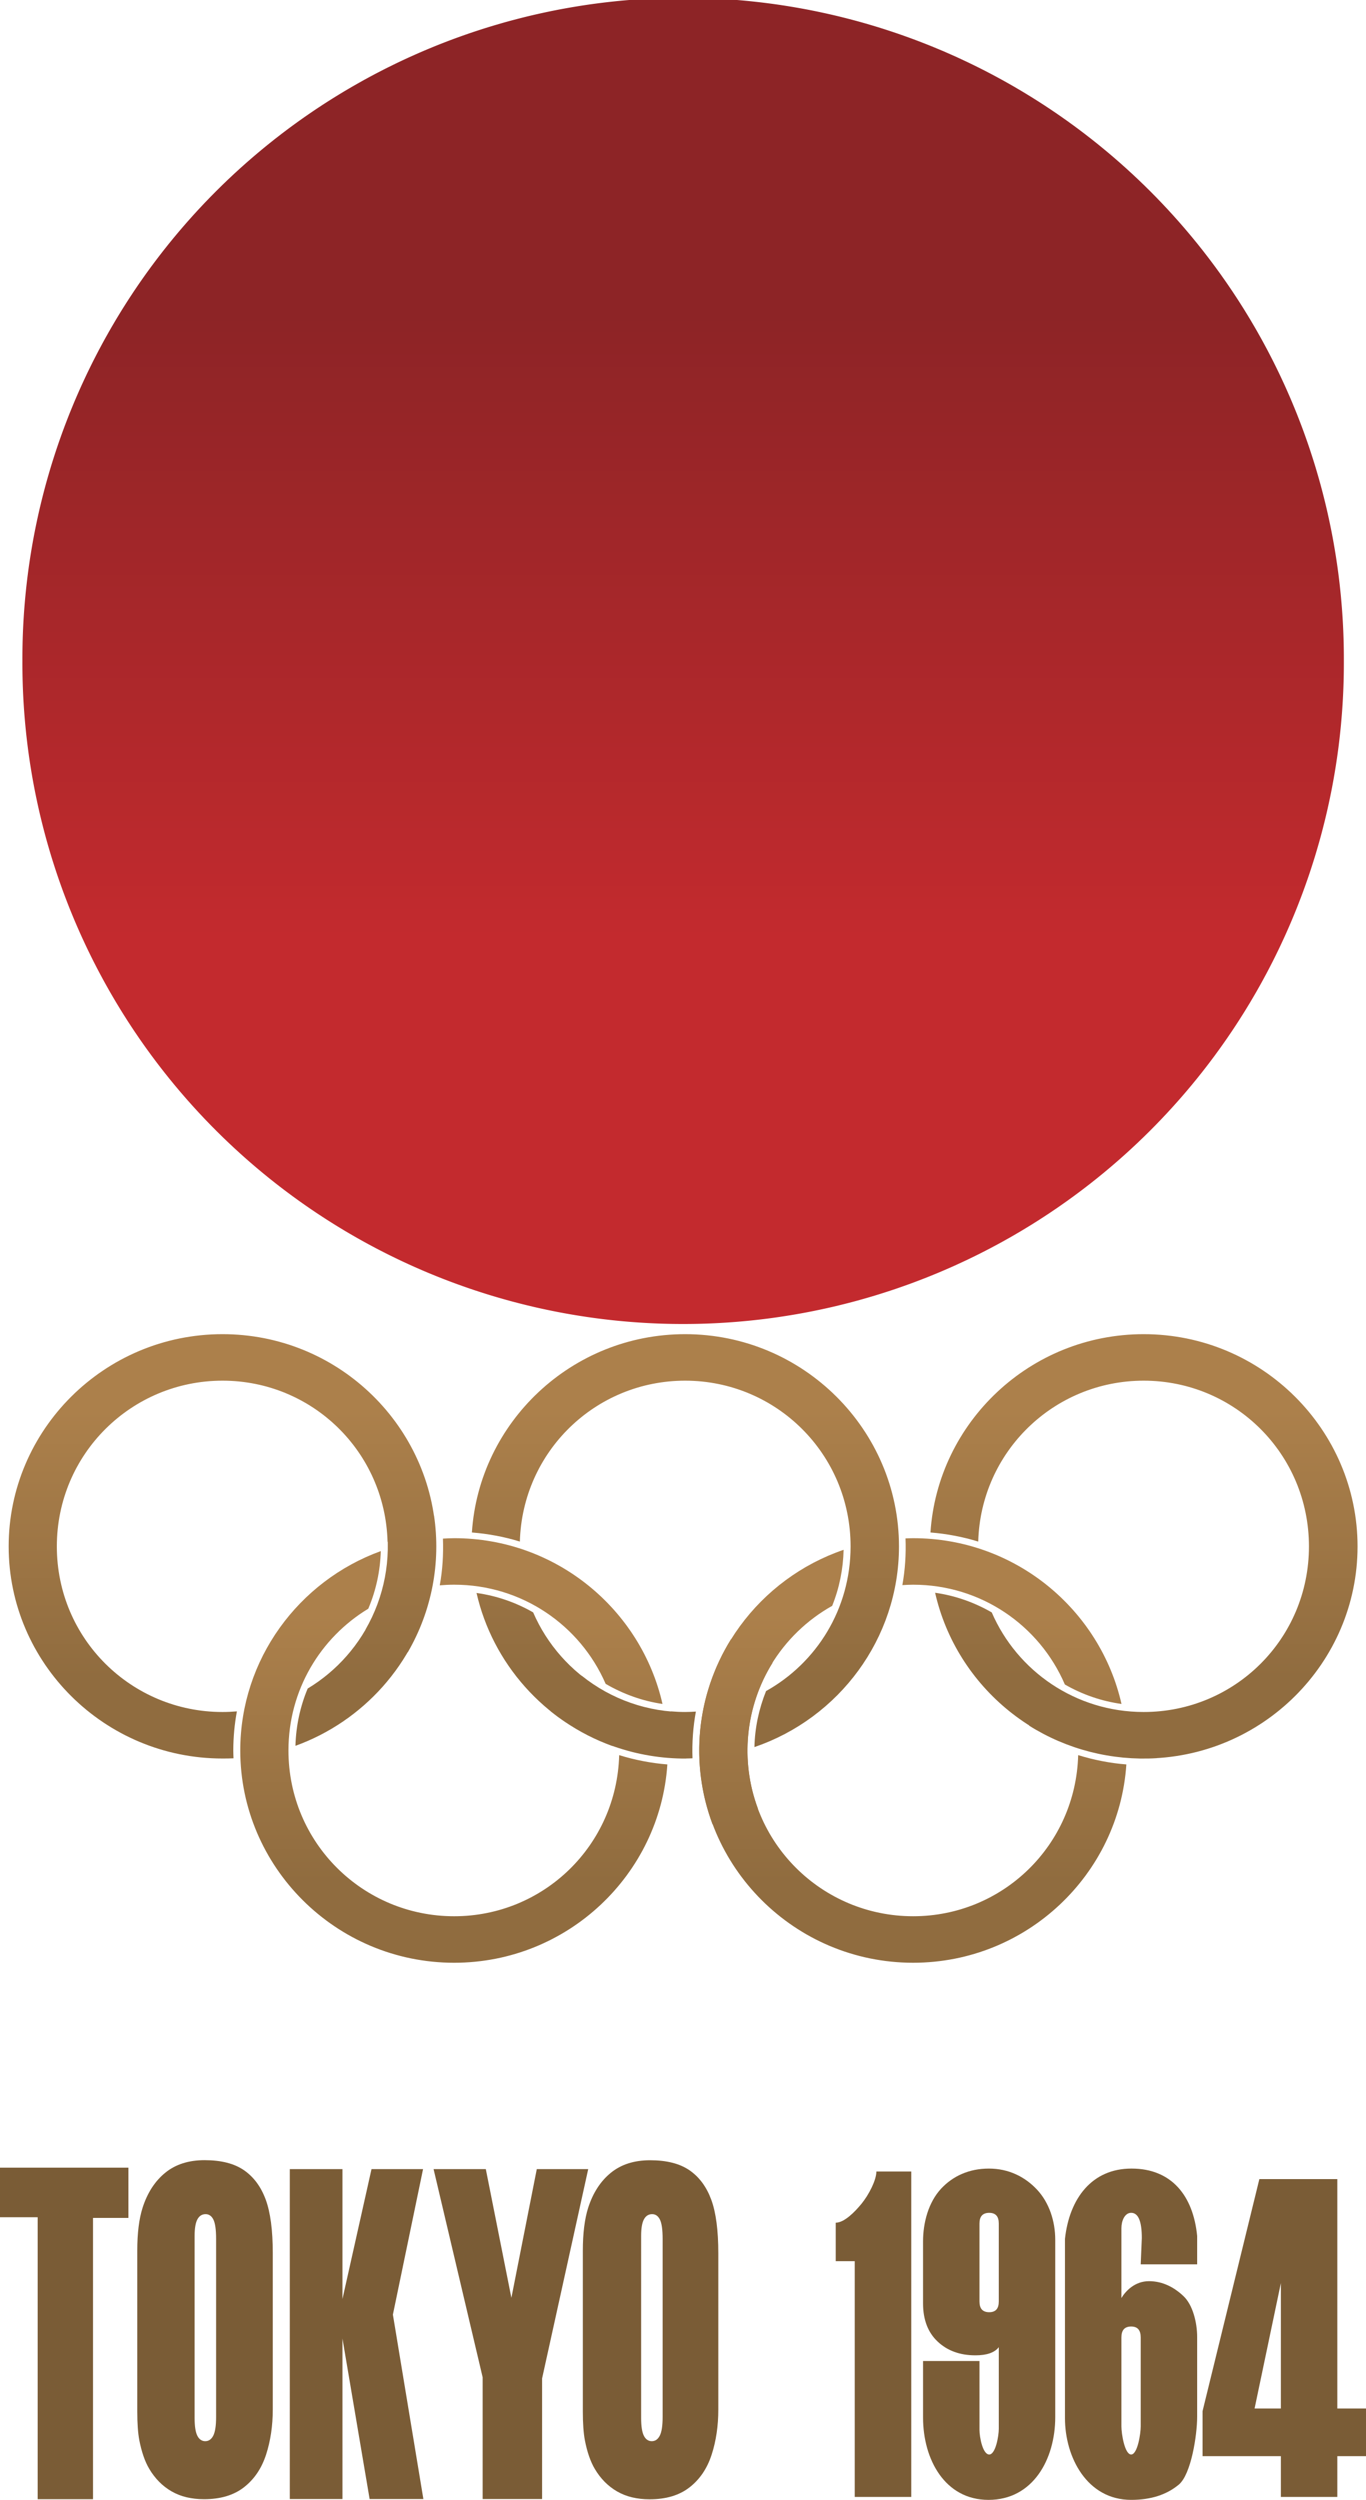
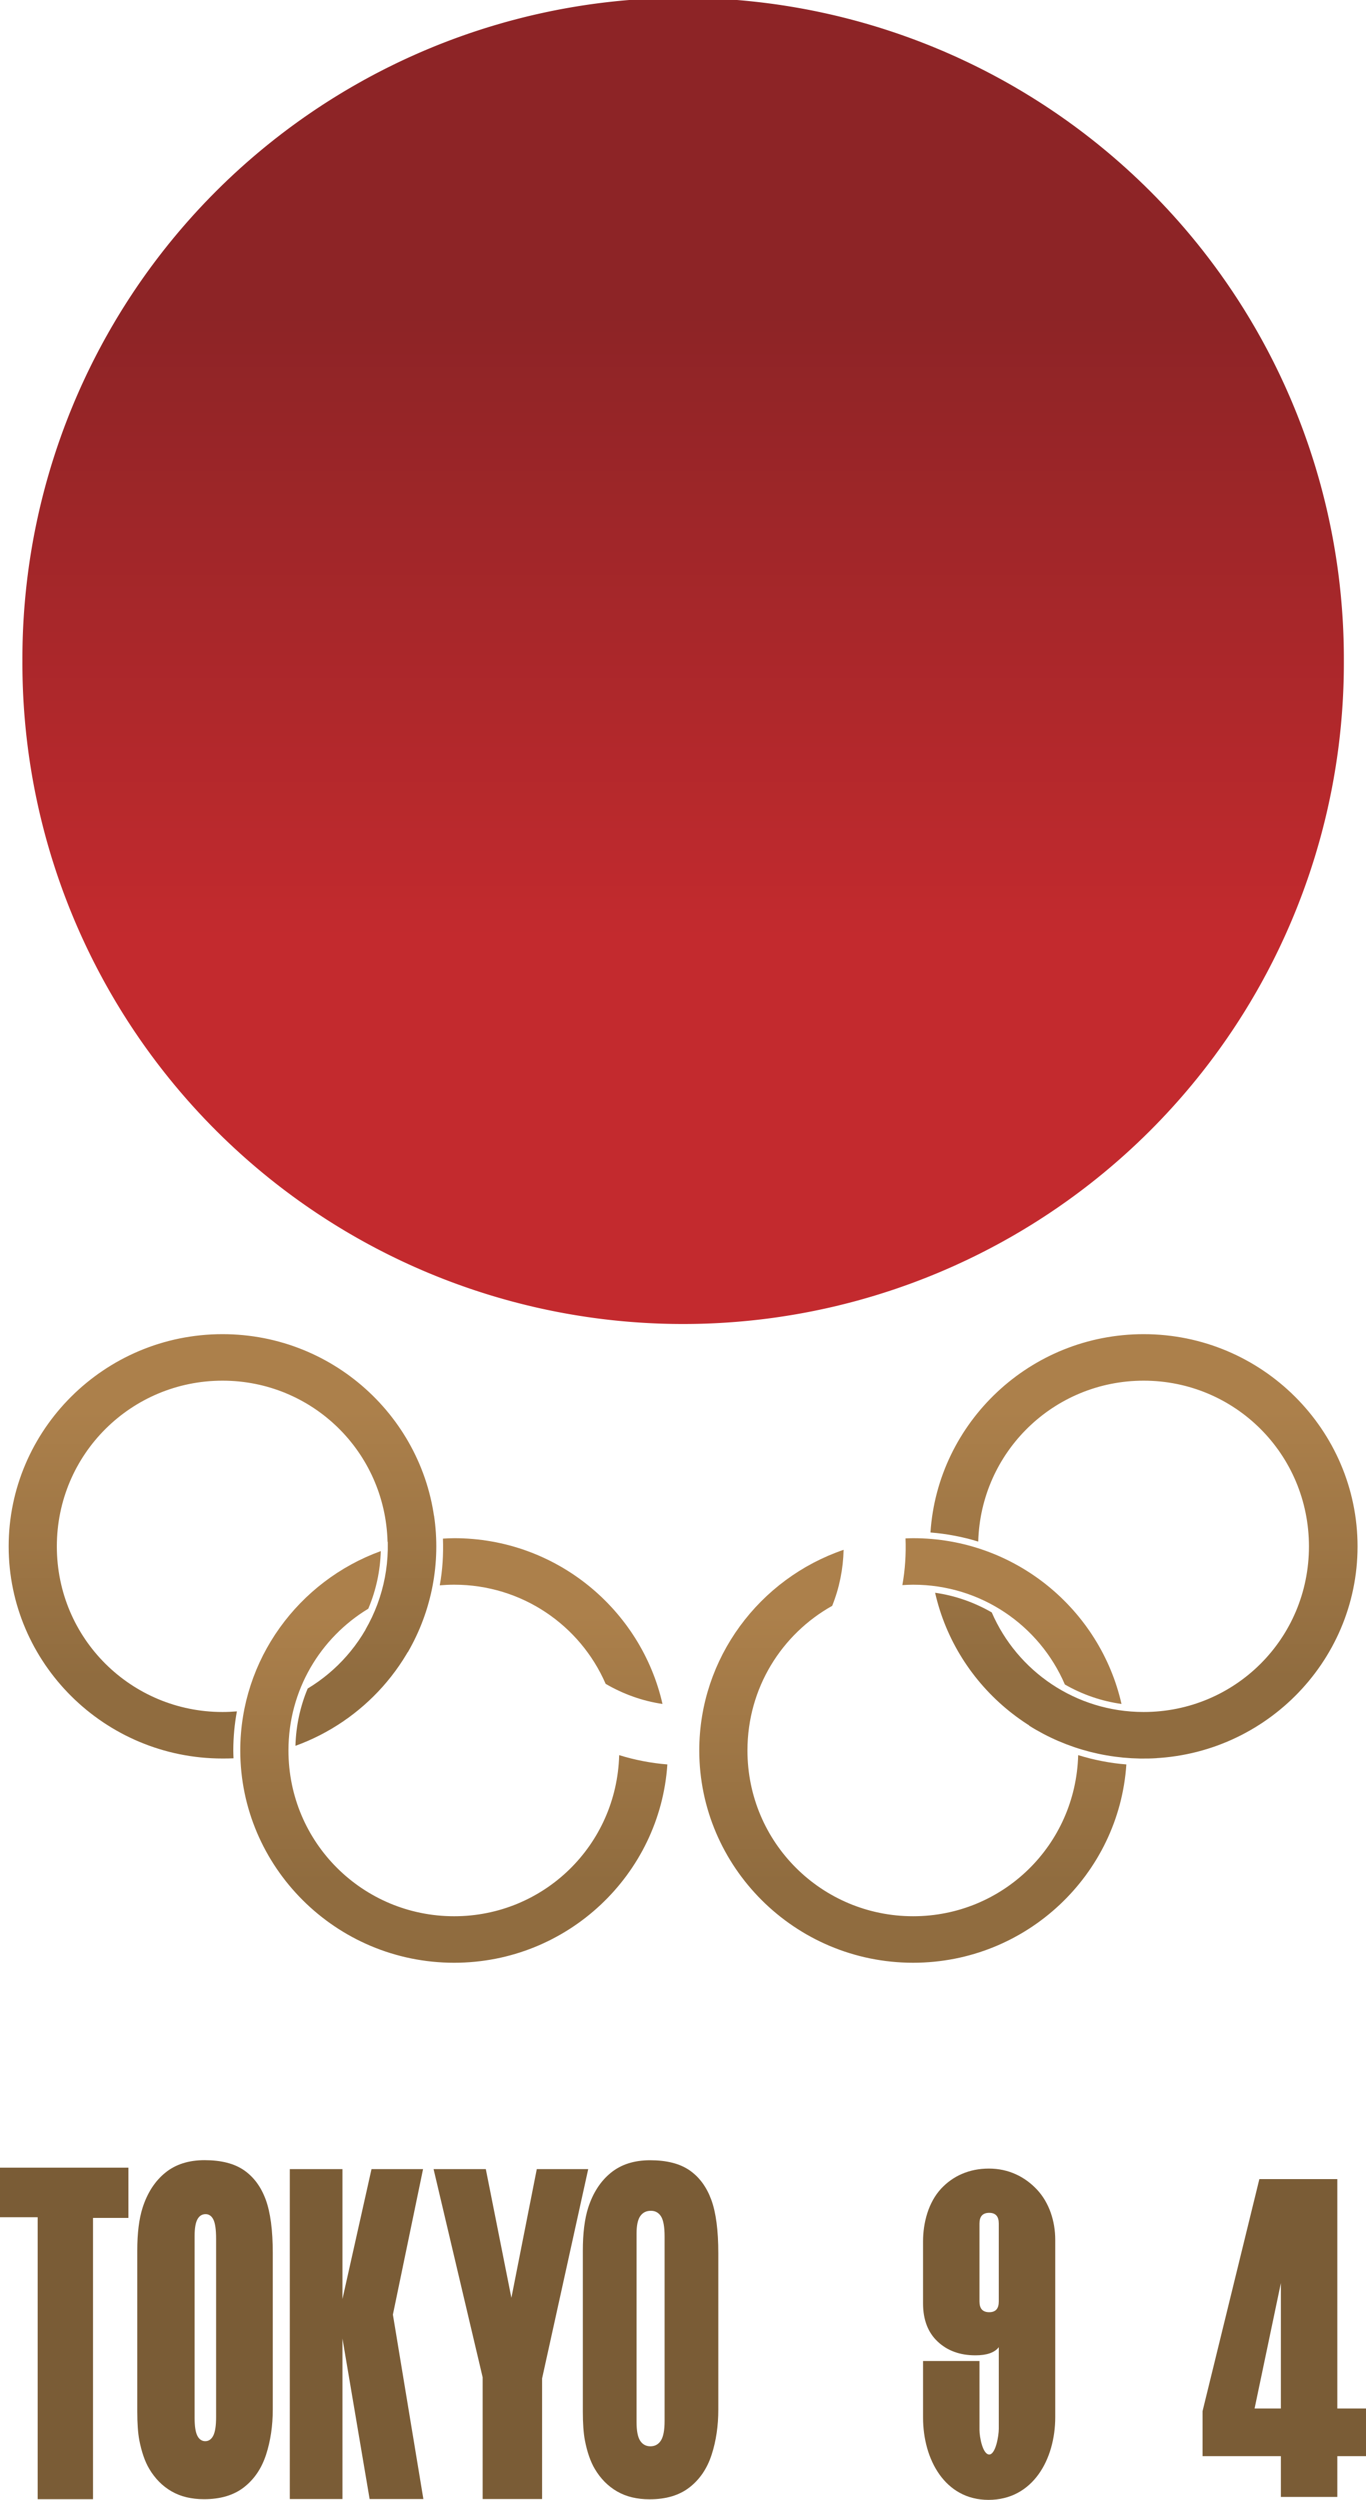
<svg xmlns="http://www.w3.org/2000/svg" xmlns:ns1="http://www.inkscape.org/namespaces/inkscape" xmlns:ns2="http://sodipodi.sourceforge.net/DTD/sodipodi-0.dtd" xmlns:xlink="http://www.w3.org/1999/xlink" id="svg2816" version="1.1" ns1:version="0.47 r22583" width="202" height="369.48" ns2:docname="Tokyo 1964 Summer Olympics logo.svg">
  <defs id="defs2820">
    <linearGradient id="linearGradient3975">
      <stop style="stop-color:#906c3f;stop-opacity:1" offset="0" id="stop3977" />
      <stop style="stop-color:#ac804b;stop-opacity:1" offset="1" id="stop3979" />
    </linearGradient>
    <linearGradient id="linearGradient3602">
      <stop style="stop-color:#8d2426;stop-opacity:1" offset="0" id="stop3604" />
      <stop style="stop-color:#c32a2e;stop-opacity:1" offset="1" id="stop3606" />
    </linearGradient>
    <ns1:perspective ns2:type="inkscape:persp3d" ns1:vp_x="0 : 0.5 : 1" ns1:vp_y="0 : 1000 : 0" ns1:vp_z="1 : 0.5 : 1" ns1:persp3d-origin="0.5 : 0.33333333 : 1" id="perspective2824" />
    <linearGradient ns1:collect="always" xlink:href="#linearGradient3602" id="linearGradient3608" x1="106.848" y1="52.242" x2="106.848" y2="137.332" gradientUnits="userSpaceOnUse" />
    <ns1:perspective id="perspective3832" ns1:persp3d-origin="0.5 : 0.33333333 : 1" ns1:vp_z="1 : 0.5 : 1" ns1:vp_y="0 : 1000 : 0" ns1:vp_x="0 : 0.5 : 1" ns2:type="inkscape:persp3d" />
    <ns1:perspective id="perspective3895" ns1:persp3d-origin="0.5 : 0.33333333 : 1" ns1:vp_z="1 : 0.5 : 1" ns1:vp_y="0 : 1000 : 0" ns1:vp_x="0 : 0.5 : 1" ns2:type="inkscape:persp3d" />
    <ns1:perspective id="perspective3917" ns1:persp3d-origin="0.5 : 0.33333333 : 1" ns1:vp_z="1 : 0.5 : 1" ns1:vp_y="0 : 1000 : 0" ns1:vp_x="0 : 0.5 : 1" ns2:type="inkscape:persp3d" />
    <ns1:perspective id="perspective3939" ns1:persp3d-origin="0.5 : 0.33333333 : 1" ns1:vp_z="1 : 0.5 : 1" ns1:vp_y="0 : 1000 : 0" ns1:vp_x="0 : 0.5 : 1" ns2:type="inkscape:persp3d" />
    <ns1:perspective id="perspective3961" ns1:persp3d-origin="0.5 : 0.33333333 : 1" ns1:vp_z="1 : 0.5 : 1" ns1:vp_y="0 : 1000 : 0" ns1:vp_x="0 : 0.5 : 1" ns2:type="inkscape:persp3d" />
    <ns1:perspective id="perspective3991" ns1:persp3d-origin="0.5 : 0.33333333 : 1" ns1:vp_z="1 : 0.5 : 1" ns1:vp_y="0 : 1000 : 0" ns1:vp_x="0 : 0.5 : 1" ns2:type="inkscape:persp3d" />
    <linearGradient ns1:collect="always" xlink:href="#linearGradient3975-8" id="linearGradient3981-6" x1="102.678" y1="249.623" x2="102.678" y2="206.429" gradientUnits="userSpaceOnUse" />
    <linearGradient id="linearGradient3975-8">
      <stop style="stop-color:#906c3f;stop-opacity:1" offset="0" id="stop3977-8" />
      <stop style="stop-color:#ac804b;stop-opacity:1" offset="1" id="stop3979-2" />
    </linearGradient>
    <ns1:perspective id="perspective4029" ns1:persp3d-origin="0.5 : 0.33333333 : 1" ns1:vp_z="1 : 0.5 : 1" ns1:vp_y="0 : 1000 : 0" ns1:vp_x="0 : 0.5 : 1" ns2:type="inkscape:persp3d" />
    <linearGradient y2="206.429" x2="102.678" y1="249.623" x1="102.678" gradientUnits="userSpaceOnUse" id="linearGradient4000-7" xlink:href="#linearGradient3975-8-1" ns1:collect="always" />
    <linearGradient id="linearGradient3975-8-1">
      <stop style="stop-color:#906c3f;stop-opacity:1" offset="0" id="stop3977-8-2" />
      <stop style="stop-color:#ac804b;stop-opacity:1" offset="1" id="stop3979-2-6" />
    </linearGradient>
    <ns1:perspective id="perspective4067" ns1:persp3d-origin="0.5 : 0.33333333 : 1" ns1:vp_z="1 : 0.5 : 1" ns1:vp_y="0 : 1000 : 0" ns1:vp_x="0 : 0.5 : 1" ns2:type="inkscape:persp3d" />
    <linearGradient y2="206.429" x2="102.678" y1="249.623" x1="102.678" gradientUnits="userSpaceOnUse" id="linearGradient4038-4" xlink:href="#linearGradient3975-8-1-9" ns1:collect="always" />
    <linearGradient id="linearGradient3975-8-1-9">
      <stop style="stop-color:#906c3f;stop-opacity:1" offset="0" id="stop3977-8-2-4" />
      <stop style="stop-color:#ac804b;stop-opacity:1" offset="1" id="stop3979-2-6-6" />
    </linearGradient>
    <ns1:perspective id="perspective4105" ns1:persp3d-origin="0.5 : 0.33333333 : 1" ns1:vp_z="1 : 0.5 : 1" ns1:vp_y="0 : 1000 : 0" ns1:vp_x="0 : 0.5 : 1" ns2:type="inkscape:persp3d" />
    <linearGradient y2="206.429" x2="102.678" y1="249.623" x1="102.678" gradientUnits="userSpaceOnUse" id="linearGradient4076-3" xlink:href="#linearGradient3975-8-1-9-6" ns1:collect="always" />
    <linearGradient id="linearGradient3975-8-1-9-6">
      <stop style="stop-color:#906c3f;stop-opacity:1" offset="0" id="stop3977-8-2-4-2" />
      <stop style="stop-color:#ac804b;stop-opacity:1" offset="1" id="stop3979-2-6-6-4" />
    </linearGradient>
    <linearGradient ns1:collect="always" xlink:href="#linearGradient3975" id="linearGradient4142" gradientUnits="userSpaceOnUse" x1="102.678" y1="249.623" x2="102.678" y2="206.429" />
    <linearGradient ns1:collect="always" xlink:href="#linearGradient3975-8" id="linearGradient4144" gradientUnits="userSpaceOnUse" x1="102.678" y1="249.623" x2="102.678" y2="206.429" />
    <linearGradient ns1:collect="always" xlink:href="#linearGradient3975-8-1" id="linearGradient4146" gradientUnits="userSpaceOnUse" x1="102.678" y1="249.623" x2="102.678" y2="206.429" />
    <linearGradient ns1:collect="always" xlink:href="#linearGradient3975-8-1-9" id="linearGradient4148" gradientUnits="userSpaceOnUse" x1="102.678" y1="249.623" x2="102.678" y2="206.429" />
    <linearGradient ns1:collect="always" xlink:href="#linearGradient3975-8-1-9-6" id="linearGradient4150" gradientUnits="userSpaceOnUse" x1="102.678" y1="249.623" x2="102.678" y2="206.429" />
    <ns1:perspective id="perspective4165" ns1:persp3d-origin="0.5 : 0.33333333 : 1" ns1:vp_z="1 : 0.5 : 1" ns1:vp_y="0 : 1000 : 0" ns1:vp_x="0 : 0.5 : 1" ns2:type="inkscape:persp3d" />
    <linearGradient ns1:collect="always" xlink:href="#linearGradient3975-8-1-9-8" id="linearGradient4148-8" gradientUnits="userSpaceOnUse" x1="102.678" y1="249.623" x2="102.678" y2="206.429" />
    <linearGradient id="linearGradient3975-8-1-9-8">
      <stop style="stop-color:#906c3f;stop-opacity:1" offset="0" id="stop3977-8-2-4-1" />
      <stop style="stop-color:#ac804b;stop-opacity:1" offset="1" id="stop3979-2-6-6-2" />
    </linearGradient>
    <ns1:perspective id="perspective4203" ns1:persp3d-origin="0.5 : 0.33333333 : 1" ns1:vp_z="1 : 0.5 : 1" ns1:vp_y="0 : 1000 : 0" ns1:vp_x="0 : 0.5 : 1" ns2:type="inkscape:persp3d" />
    <linearGradient ns1:collect="always" xlink:href="#linearGradient3975-9" id="linearGradient4142-4" gradientUnits="userSpaceOnUse" x1="102.678" y1="249.623" x2="102.678" y2="206.429" />
    <linearGradient id="linearGradient3975-9">
      <stop style="stop-color:#906c3f;stop-opacity:1" offset="0" id="stop3977-82" />
      <stop style="stop-color:#ac804b;stop-opacity:1" offset="1" id="stop3979-4" />
    </linearGradient>
    <linearGradient y2="206.429" x2="102.678" y1="249.623" x1="102.678" gradientUnits="userSpaceOnUse" id="linearGradient4212" xlink:href="#linearGradient3975-9" ns1:collect="always" />
    <ns1:perspective id="perspective4241" ns1:persp3d-origin="0.5 : 0.33333333 : 1" ns1:vp_z="1 : 0.5 : 1" ns1:vp_y="0 : 1000 : 0" ns1:vp_x="0 : 0.5 : 1" ns2:type="inkscape:persp3d" />
    <linearGradient ns1:collect="always" xlink:href="#linearGradient3975-99" id="linearGradient4142-2" gradientUnits="userSpaceOnUse" x1="102.678" y1="249.623" x2="102.678" y2="206.429" />
    <linearGradient id="linearGradient3975-99">
      <stop style="stop-color:#906c3f;stop-opacity:1" offset="0" id="stop3977-83" />
      <stop style="stop-color:#ac804b;stop-opacity:1" offset="1" id="stop3979-8" />
    </linearGradient>
    <ns1:perspective id="perspective4279" ns1:persp3d-origin="0.5 : 0.33333333 : 1" ns1:vp_z="1 : 0.5 : 1" ns1:vp_y="0 : 1000 : 0" ns1:vp_x="0 : 0.5 : 1" ns2:type="inkscape:persp3d" />
    <linearGradient ns1:collect="always" xlink:href="#linearGradient3975-8-8" id="linearGradient4144-9" gradientUnits="userSpaceOnUse" x1="102.678" y1="249.623" x2="102.678" y2="206.429" />
    <linearGradient id="linearGradient3975-8-8">
      <stop style="stop-color:#906c3f;stop-opacity:1" offset="0" id="stop3977-8-6" />
      <stop style="stop-color:#ac804b;stop-opacity:1" offset="1" id="stop3979-2-62" />
    </linearGradient>
    <linearGradient y2="206.429" x2="102.678" y1="249.623" x1="102.678" gradientUnits="userSpaceOnUse" id="linearGradient4288" xlink:href="#linearGradient3975-8-8" ns1:collect="always" />
    <ns1:perspective id="perspective4355" ns1:persp3d-origin="0.5 : 0.33333333 : 1" ns1:vp_z="1 : 0.5 : 1" ns1:vp_y="0 : 1000 : 0" ns1:vp_x="0 : 0.5 : 1" ns2:type="inkscape:persp3d" />
    <linearGradient y2="206.429" x2="102.678" y1="249.623" x1="102.678" gradientUnits="userSpaceOnUse" id="linearGradient4288-5" xlink:href="#linearGradient3975-8-8-7" ns1:collect="always" />
    <linearGradient id="linearGradient3975-8-8-7">
      <stop style="stop-color:#906c3f;stop-opacity:1" offset="0" id="stop3977-8-6-8" />
      <stop style="stop-color:#ac804b;stop-opacity:1" offset="1" id="stop3979-2-62-2" />
    </linearGradient>
    <ns1:perspective id="perspective4393" ns1:persp3d-origin="0.5 : 0.33333333 : 1" ns1:vp_z="1 : 0.5 : 1" ns1:vp_y="0 : 1000 : 0" ns1:vp_x="0 : 0.5 : 1" ns2:type="inkscape:persp3d" />
    <linearGradient ns1:collect="always" xlink:href="#linearGradient3975-8-1-9-6-0" id="linearGradient4150-8" gradientUnits="userSpaceOnUse" x1="102.678" y1="249.623" x2="102.678" y2="206.429" />
    <linearGradient id="linearGradient3975-8-1-9-6-0">
      <stop style="stop-color:#906c3f;stop-opacity:1" offset="0" id="stop3977-8-2-4-2-2" />
      <stop style="stop-color:#ac804b;stop-opacity:1" offset="1" id="stop3979-2-6-6-4-0" />
    </linearGradient>
    <ns1:perspective id="perspective4431" ns1:persp3d-origin="0.5 : 0.33333333 : 1" ns1:vp_z="1 : 0.5 : 1" ns1:vp_y="0 : 1000 : 0" ns1:vp_x="0 : 0.5 : 1" ns2:type="inkscape:persp3d" />
    <linearGradient ns1:collect="always" xlink:href="#linearGradient3975-8-1-9-6-2" id="linearGradient4150-9" gradientUnits="userSpaceOnUse" x1="102.678" y1="249.623" x2="102.678" y2="206.429" />
    <linearGradient id="linearGradient3975-8-1-9-6-2">
      <stop style="stop-color:#906c3f;stop-opacity:1" offset="0" id="stop3977-8-2-4-2-8" />
      <stop style="stop-color:#ac804b;stop-opacity:1" offset="1" id="stop3979-2-6-6-4-2" />
    </linearGradient>
    <linearGradient y2="206.429" x2="102.678" y1="249.623" x1="102.678" gradientUnits="userSpaceOnUse" id="linearGradient4440" xlink:href="#linearGradient3975-8-1-9-6-2" ns1:collect="always" />
    <ns1:perspective id="perspective4469" ns1:persp3d-origin="0.5 : 0.33333333 : 1" ns1:vp_z="1 : 0.5 : 1" ns1:vp_y="0 : 1000 : 0" ns1:vp_x="0 : 0.5 : 1" ns2:type="inkscape:persp3d" />
    <linearGradient ns1:collect="always" xlink:href="#linearGradient3975-8-1-9-6-5" id="linearGradient4150-5" gradientUnits="userSpaceOnUse" x1="102.678" y1="249.623" x2="102.678" y2="206.429" />
    <linearGradient id="linearGradient3975-8-1-9-6-5">
      <stop style="stop-color:#906c3f;stop-opacity:1" offset="0" id="stop3977-8-2-4-2-27" />
      <stop style="stop-color:#ac804b;stop-opacity:1" offset="1" id="stop3979-2-6-6-4-6" />
    </linearGradient>
    <ns1:perspective id="perspective4507" ns1:persp3d-origin="0.5 : 0.33333333 : 1" ns1:vp_z="1 : 0.5 : 1" ns1:vp_y="0 : 1000 : 0" ns1:vp_x="0 : 0.5 : 1" ns2:type="inkscape:persp3d" />
    <linearGradient ns1:collect="always" xlink:href="#linearGradient3975-8-7" id="linearGradient4144-8" gradientUnits="userSpaceOnUse" x1="102.678" y1="249.623" x2="102.678" y2="206.429" />
    <linearGradient id="linearGradient3975-8-7">
      <stop style="stop-color:#906c3f;stop-opacity:1" offset="0" id="stop3977-8-8" />
      <stop style="stop-color:#ac804b;stop-opacity:1" offset="1" id="stop3979-2-1" />
    </linearGradient>
    <ns1:perspective id="perspective4545" ns1:persp3d-origin="0.5 : 0.33333333 : 1" ns1:vp_z="1 : 0.5 : 1" ns1:vp_y="0 : 1000 : 0" ns1:vp_x="0 : 0.5 : 1" ns2:type="inkscape:persp3d" />
    <linearGradient ns1:collect="always" xlink:href="#linearGradient3975-8-1-9-6-9" id="linearGradient4150-0" gradientUnits="userSpaceOnUse" x1="102.678" y1="249.623" x2="102.678" y2="206.429" />
    <linearGradient id="linearGradient3975-8-1-9-6-9">
      <stop style="stop-color:#906c3f;stop-opacity:1" offset="0" id="stop3977-8-2-4-2-5" />
      <stop style="stop-color:#ac804b;stop-opacity:1" offset="1" id="stop3979-2-6-6-4-8" />
    </linearGradient>
    <ns1:perspective id="perspective4583" ns1:persp3d-origin="0.5 : 0.33333333 : 1" ns1:vp_z="1 : 0.5 : 1" ns1:vp_y="0 : 1000 : 0" ns1:vp_x="0 : 0.5 : 1" ns2:type="inkscape:persp3d" />
    <linearGradient ns1:collect="always" xlink:href="#linearGradient3975-8-1-0" id="linearGradient4146-0" gradientUnits="userSpaceOnUse" x1="102.678" y1="249.623" x2="102.678" y2="206.429" />
    <linearGradient id="linearGradient3975-8-1-0">
      <stop style="stop-color:#906c3f;stop-opacity:1" offset="0" id="stop3977-8-2-0" />
      <stop style="stop-color:#ac804b;stop-opacity:1" offset="1" id="stop3979-2-6-7" />
    </linearGradient>
    <linearGradient y2="206.429" x2="102.678" y1="249.623" x1="102.678" gradientUnits="userSpaceOnUse" id="linearGradient4592" xlink:href="#linearGradient3975-8-1-0" ns1:collect="always" />
    <ns1:perspective id="perspective4621" ns1:persp3d-origin="0.5 : 0.33333333 : 1" ns1:vp_z="1 : 0.5 : 1" ns1:vp_y="0 : 1000 : 0" ns1:vp_x="0 : 0.5 : 1" ns2:type="inkscape:persp3d" />
    <linearGradient ns1:collect="always" xlink:href="#linearGradient3975-8-1-5" id="linearGradient4146-5" gradientUnits="userSpaceOnUse" x1="102.678" y1="249.623" x2="102.678" y2="206.429" />
    <linearGradient id="linearGradient3975-8-1-5">
      <stop style="stop-color:#906c3f;stop-opacity:1" offset="0" id="stop3977-8-2-2" />
      <stop style="stop-color:#ac804b;stop-opacity:1" offset="1" id="stop3979-2-6-1" />
    </linearGradient>
    <linearGradient ns1:collect="always" xlink:href="#linearGradient3975" id="linearGradient4671" gradientUnits="userSpaceOnUse" x1="102.678" y1="249.623" x2="102.678" y2="206.429" gradientTransform="matrix(0.954,0,0,0.916,-65.104,19.356)" />
    <linearGradient ns1:collect="always" xlink:href="#linearGradient3975-8-1-0" id="linearGradient4677" gradientUnits="userSpaceOnUse" x1="102.678" y1="249.623" x2="102.678" y2="206.429" gradientTransform="matrix(0.954,0,0,0.916,71.119,19.356)" />
    <linearGradient ns1:collect="always" xlink:href="#linearGradient3975-8-1-9-6-2" id="linearGradient4687" gradientUnits="userSpaceOnUse" x1="102.678" y1="249.623" x2="102.678" y2="206.429" gradientTransform="matrix(0.954,0,0,0.916,37.019,49.524)" />
    <linearGradient ns1:collect="always" xlink:href="#linearGradient3975-8-8" id="linearGradient4693" gradientUnits="userSpaceOnUse" x1="102.678" y1="249.623" x2="102.678" y2="206.429" gradientTransform="matrix(0.954,0,0,0.916,3.317,19.356)" />
    <linearGradient ns1:collect="always" xlink:href="#linearGradient3975-9" id="linearGradient4703" gradientUnits="userSpaceOnUse" x1="102.678" y1="249.623" x2="102.678" y2="206.429" gradientTransform="matrix(0.954,0,0,0.916,-65.104,19.356)" />
    <linearGradient ns1:collect="always" xlink:href="#linearGradient3975-8-1-9" id="linearGradient4713" gradientUnits="userSpaceOnUse" x1="102.678" y1="249.623" x2="102.678" y2="206.429" gradientTransform="matrix(0.954,0,0,0.916,-30.86,49.524)" />
    <linearGradient ns1:collect="always" xlink:href="#linearGradient3975-8" id="linearGradient4727" gradientUnits="userSpaceOnUse" x1="102.678" y1="249.623" x2="102.678" y2="206.429" gradientTransform="matrix(0.954,0,0,0.916,3.317,19.356)" />
    <linearGradient ns1:collect="always" xlink:href="#linearGradient3975-8-1-9-6" id="linearGradient4737" gradientUnits="userSpaceOnUse" x1="102.678" y1="249.623" x2="102.678" y2="206.429" gradientTransform="matrix(0.954,0,0,0.916,37.019,49.524)" />
    <linearGradient ns1:collect="always" xlink:href="#linearGradient3975-8-1" id="linearGradient4747" gradientUnits="userSpaceOnUse" x1="102.678" y1="249.623" x2="102.678" y2="206.429" gradientTransform="matrix(0.954,0,0,0.916,71.119,19.356)" />
    <ns1:perspective id="perspective4758" ns1:persp3d-origin="0.5 : 0.33333333 : 1" ns1:vp_z="1 : 0.5 : 1" ns1:vp_y="0 : 1000 : 0" ns1:vp_x="0 : 0.5 : 1" ns2:type="inkscape:persp3d" />
    <linearGradient ns1:collect="always" xlink:href="#linearGradient3975-8" id="linearGradient4773" gradientUnits="userSpaceOnUse" gradientTransform="matrix(0.954,0,0,0.916,3.317,19.356)" x1="102.678" y1="249.623" x2="102.678" y2="206.429" />
    <linearGradient ns1:collect="always" xlink:href="#linearGradient3975" id="linearGradient4775" gradientUnits="userSpaceOnUse" gradientTransform="matrix(0.954,0,0,0.916,-65.104,19.356)" x1="102.678" y1="249.623" x2="102.678" y2="206.429" />
    <linearGradient ns1:collect="always" xlink:href="#linearGradient3975-8-1-9" id="linearGradient4779" gradientUnits="userSpaceOnUse" gradientTransform="matrix(0.954,0,0,0.916,-30.86,49.524)" x1="102.678" y1="249.623" x2="102.678" y2="206.429" />
    <linearGradient ns1:collect="always" xlink:href="#linearGradient3975-8-1" id="linearGradient4791" gradientUnits="userSpaceOnUse" gradientTransform="matrix(0.954,0,0,0.916,71.119,19.356)" x1="102.678" y1="249.623" x2="102.678" y2="206.429" />
    <linearGradient ns1:collect="always" xlink:href="#linearGradient3975-8-1-9-6" id="linearGradient4796" gradientUnits="userSpaceOnUse" gradientTransform="matrix(0.954,0,0,0.916,37.019,49.524)" x1="102.678" y1="249.623" x2="102.678" y2="206.429" />
    <ns1:perspective id="perspective2948" ns1:persp3d-origin="0.5 : 0.33333333 : 1" ns1:vp_z="1 : 0.5 : 1" ns1:vp_y="0 : 1000 : 0" ns1:vp_x="0 : 0.5 : 1" ns2:type="inkscape:persp3d" />
    <ns1:perspective id="perspective2973" ns1:persp3d-origin="0.5 : 0.33333333 : 1" ns1:vp_z="1 : 0.5 : 1" ns1:vp_y="0 : 1000 : 0" ns1:vp_x="0 : 0.5 : 1" ns2:type="inkscape:persp3d" />
    <ns1:perspective id="perspective2973-9" ns1:persp3d-origin="0.5 : 0.33333333 : 1" ns1:vp_z="1 : 0.5 : 1" ns1:vp_y="0 : 1000 : 0" ns1:vp_x="0 : 0.5 : 1" ns2:type="inkscape:persp3d" />
    <ns1:perspective id="perspective2973-2" ns1:persp3d-origin="0.5 : 0.33333333 : 1" ns1:vp_z="1 : 0.5 : 1" ns1:vp_y="0 : 1000 : 0" ns1:vp_x="0 : 0.5 : 1" ns2:type="inkscape:persp3d" />
    <ns1:perspective id="perspective3022" ns1:persp3d-origin="0.5 : 0.33333333 : 1" ns1:vp_z="1 : 0.5 : 1" ns1:vp_y="0 : 1000 : 0" ns1:vp_x="0 : 0.5 : 1" ns2:type="inkscape:persp3d" />
    <ns1:perspective id="perspective2959" ns1:persp3d-origin="0.5 : 0.33333333 : 1" ns1:vp_z="1 : 0.5 : 1" ns1:vp_y="0 : 1000 : 0" ns1:vp_x="0 : 0.5 : 1" ns2:type="inkscape:persp3d" />
    <ns1:perspective id="perspective2981" ns1:persp3d-origin="0.5 : 0.33333333 : 1" ns1:vp_z="1 : 0.5 : 1" ns1:vp_y="0 : 1000 : 0" ns1:vp_x="0 : 0.5 : 1" ns2:type="inkscape:persp3d" />
  </defs>
  <ns2:namedview pagecolor="#ffffff" bordercolor="#666666" borderopacity="1" objecttolerance="10" gridtolerance="10" guidetolerance="10" ns1:pageopacity="0" ns1:pageshadow="2" ns1:window-width="1440" ns1:window-height="850" id="namedview2818" showgrid="false" borderlayer="true" ns1:zoom="5.8549477" ns1:cx="75.142719" ns1:cy="18.316832" ns1:window-x="-8" ns1:window-y="-8" ns1:window-maximized="1" ns1:current-layer="svg2816" />
  <path ns2:type="arc" style="color:#000000;fill:url(#linearGradient3608);fill-opacity:1;fill-rule:nonzero;stroke:none;stroke-width:0;marker:none;visibility:visible;display:inline;overflow:visible;enable-background:accumulate" id="path2828" ns2:cx="106.84818" ns2:cy="99.521454" ns2:rx="90.973595" ns2:ry="90.363037" d="m 197.822,99.521 a 90.974,90.363 0 1 1 -181.947,0 90.974,90.363 0 1 1 181.947,0 z" transform="matrix(1.074,0,0,1.081,-13.736,-9.901)" />
  <path style="font-size:medium;font-style:normal;font-variant:normal;font-weight:normal;font-stretch:normal;text-indent:0;text-align:start;text-decoration:none;line-height:normal;letter-spacing:normal;word-spacing:normal;text-transform:none;direction:ltr;block-progression:tb;writing-mode:lr-tb;text-anchor:start;color:#000000;fill:url(#linearGradient4796);fill-opacity:1;stroke:none;stroke-width:7.488;marker:none;visibility:visible;display:inline;overflow:visible;enable-background:accumulate;font-family:Bitstream Vera Sans;-inkscape-font-specification:Bitstream Vera Sans" d="m 135.031,227.344 c -0.378,0 -0.75,0.018 -1.125,0.031 0.088,2.317 -0.057,4.629 -0.469,6.906 0.521,-0.033 1.064,-0.062 1.594,-0.062 10.052,0 18.688,6.027 22.438,14.75 2.604,1.496 5.44,2.465 8.375,2.875 -3.164,-13.949 -15.719,-24.5 -30.812,-24.5 z M 124.75,229.062 c -12.438,4.248 -21.344,15.98 -21.344,29.656 0,17.211 14.133,31.375 31.625,31.375 16.785,0 30.454,-13.051 31.531,-29.312 -2.429,-0.188 -4.811,-0.662 -7.125,-1.375 -0.359,13.319 -11.149,23.812 -24.406,23.812 -13.484,0 -24.5,-10.859 -24.5,-24.5 0,-9.248 5.073,-17.202 12.531,-21.375 1.061,-2.642 1.626,-5.452 1.688,-8.281 z" id="path3885-5-7-0-0-5" />
  <path style="font-size:medium;font-style:normal;font-variant:normal;font-weight:normal;font-stretch:normal;text-indent:0;text-align:start;text-decoration:none;line-height:normal;letter-spacing:normal;word-spacing:normal;text-transform:none;direction:ltr;block-progression:tb;writing-mode:lr-tb;text-anchor:start;color:#000000;fill:url(#linearGradient4779);fill-opacity:1;stroke:none;stroke-width:7.488;marker:none;visibility:visible;display:inline;overflow:visible;enable-background:accumulate;font-family:Bitstream Vera Sans;-inkscape-font-specification:Bitstream Vera Sans" d="m 67.156,227.344 c -0.547,0 -1.117,0.035 -1.656,0.062 0.081,2.312 -0.051,4.64 -0.469,6.906 0.698,-0.059 1.412,-0.094 2.125,-0.094 10.016,0 18.635,5.983 22.406,14.656 2.603,1.514 5.451,2.54 8.406,2.969 -3.164,-13.949 -15.719,-24.5 -30.812,-24.5 z M 56.312,229.25 c -12.146,4.405 -20.781,15.998 -20.781,29.469 0,17.211 14.133,31.375 31.625,31.375 16.785,0 30.454,-13.051 31.531,-29.312 -2.422,-0.195 -4.821,-0.659 -7.125,-1.375 -0.359,13.319 -11.149,23.812 -24.406,23.812 -13.484,0 -24.5,-10.859 -24.5,-24.5 0,-8.937 4.733,-16.661 11.781,-20.938 0.005,-0.013 0.026,-0.019 0.031,-0.031 1.146,-2.7 1.757,-5.574 1.844,-8.5 z" id="path3885-5-7-0-0" />
  <path id="path3885-5-5" style="font-size:medium;font-style:normal;font-variant:normal;font-weight:normal;font-stretch:normal;text-indent:0;text-align:start;text-decoration:none;line-height:normal;letter-spacing:normal;word-spacing:normal;text-transform:none;direction:ltr;block-progression:tb;writing-mode:lr-tb;text-anchor:start;color:#000000;fill:url(#linearGradient4703);fill-opacity:1;stroke:none;stroke-width:7.488;marker:none;visibility:visible;display:inline;overflow:visible;enable-background:accumulate;font-family:Bitstream Vera Sans;-inkscape-font-specification:Bitstream Vera Sans" d="m 64.183,223.999 -7.098,0.944 c 0.814,5.495 -0.262,11.118 -3.042,15.911 l 6.263,3.348 c 3.549,-6.118 4.91,-13.232 3.877,-20.204 z M 32.906,197.188 c -17.492,0 -31.625,14.164 -31.625,31.375 0,17.211 14.133,31.344 31.625,31.344 0.547,0 1.085,-0.004 1.625,-0.031 C 34.517,259.491 34.5,259.105 34.5,258.719 c 0,-1.971 0.185,-3.903 0.531,-5.781 -0.701,0.06 -1.409,0.094 -2.125,0.094 -13.484,0 -24.5,-10.827 -24.5,-24.469 0,-13.641 11.016,-24.5 24.5,-24.5 13.257,0 24.047,10.494 24.406,23.812 2.269,-0.711 4.671,-1.173 7.125,-1.375 -1.068,-16.271 -14.738,-29.312 -31.531,-29.312 z m 30.844,38.25 c -3.033,0.439 -5.892,1.453 -8.438,2.938 -2.038,4.679 -5.493,8.59 -9.812,11.188 -1.091,2.605 -1.727,5.465 -1.812,8.469 C 53.716,254.405 61.376,245.877 63.75,235.438 z" />
-   <path id="path3885-5-7-3" style="font-size:medium;font-style:normal;font-variant:normal;font-weight:normal;font-stretch:normal;text-indent:0;text-align:start;text-decoration:none;line-height:normal;letter-spacing:normal;word-spacing:normal;text-transform:none;direction:ltr;block-progression:tb;writing-mode:lr-tb;text-anchor:start;color:#000000;fill:url(#linearGradient4693);fill-opacity:1;stroke:none;stroke-width:7.488;marker:none;visibility:visible;display:inline;overflow:visible;enable-background:accumulate;font-family:Bitstream Vera Sans;-inkscape-font-specification:Bitstream Vera Sans" d="m 86.019,247.666 -4.593,5.266 c 5.658,4.54 12.739,7.02 20.042,6.983 l -0.03,-6.868 c -5.598,0.029 -11.031,-1.859 -15.419,-5.38 z M 101.312,197.188 c -16.793,0 -30.463,13.041 -31.531,29.312 2.447,0.195 4.831,0.642 7.094,1.344 0.377,-13.304 11.19,-23.781 24.438,-23.781 13.484,0 24.469,10.859 24.469,24.5 0,9.252 -5.042,17.212 -12.5,21.375 -1.063,2.646 -1.659,5.449 -1.719,8.281 12.441,-4.243 21.375,-15.98 21.375,-29.656 0,-17.211 -14.133,-31.375 -31.625,-31.375 z m -30.844,38.25 c 2.377,10.452 10.047,19.006 20.094,22.625 -0.081,-2.99 -0.674,-5.842 -1.75,-8.438 -4.4,-2.609 -7.911,-6.562 -9.969,-11.312 -2.536,-1.46 -5.36,-2.45 -8.375,-2.875 z m 28.75,17.5 c 0.346,1.88 0.562,3.809 0.562,5.781 0,0.386 -0.018,0.773 -0.031,1.156 0.519,0.025 1.037,0.031 1.562,0.031 0.368,0 0.729,-0.019 1.094,-0.031 -0.083,-2.313 0.084,-4.633 0.5,-6.906 -0.529,0.034 -1.056,0.062 -1.594,0.062 -0.706,0 -1.403,-0.035 -2.094,-0.094 z" />
-   <path style="font-size:medium;font-style:normal;font-variant:normal;font-weight:normal;font-stretch:normal;text-indent:0;text-align:start;text-decoration:none;line-height:normal;letter-spacing:normal;word-spacing:normal;text-transform:none;direction:ltr;block-progression:tb;writing-mode:lr-tb;text-anchor:start;color:#000000;fill:url(#linearGradient4687);fill-opacity:1;stroke:none;stroke-width:7.488;marker:none;visibility:visible;display:inline;overflow:visible;enable-background:accumulate;font-family:Bitstream Vera Sans;-inkscape-font-specification:Bitstream Vera Sans" d="m 108.09,242.29 c -5.107,8.233 -6.105,18.309 -2.714,27.358 l 6.71,-2.318 c -2.667,-7.117 -1.852,-15.101 2.147,-21.549 l -6.144,-3.491 z" id="path3885-5-7-0-0-5-0" />
  <path id="path3885-5-7-0-2" style="font-size:medium;font-style:normal;font-variant:normal;font-weight:normal;font-stretch:normal;text-indent:0;text-align:start;text-decoration:none;line-height:normal;letter-spacing:normal;word-spacing:normal;text-transform:none;direction:ltr;block-progression:tb;writing-mode:lr-tb;text-anchor:start;color:#000000;fill:url(#linearGradient4677);fill-opacity:1;stroke:none;stroke-width:7.488;marker:none;visibility:visible;display:inline;overflow:visible;enable-background:accumulate;font-family:Bitstream Vera Sans;-inkscape-font-specification:Bitstream Vera Sans" d="m 156.088,249.297 -3.907,5.752 c 5.612,3.53 12.229,5.213 18.879,4.808 l -0.447,-6.84 c -5.098,0.311 -10.185,-0.991 -14.524,-3.72 z M 169.125,197.188 c -16.793,0 -30.463,13.042 -31.531,29.312 2.404,0.19 4.775,0.641 7.062,1.344 0.377,-13.304 11.222,-23.781 24.469,-23.781 13.484,0 24.438,10.859 24.438,24.5 0,13.641 -10.954,24.469 -24.438,24.469 -10.039,0 -18.698,-6.014 -22.469,-14.719 -2.594,-1.496 -5.433,-2.487 -8.375,-2.906 3.16,13.958 15.742,24.5 30.844,24.5 17.492,0 31.625,-14.132 31.625,-31.344 0,-17.211 -14.133,-31.375 -31.625,-31.375 z" />
  <path id="path2954" style="font-size:56.812px;font-style:normal;font-variant:normal;font-weight:bold;font-stretch:normal;text-align:start;line-height:125%;writing-mode:lr-tb;text-anchor:start;fill:#7a5c36;fill-opacity:1;stroke:none;font-family:Helvetica Compressed;-inkscape-font-specification:Helvetica Compressed Bold" d="m 1.2517109e-8,327.706 0,-7.327 18.991,0 0,7.428 -5.235,0 0,41.575 -8.187,0 0,-41.676 -5.569,0 z" ns2:nodetypes="ccccccccc" />
  <path id="path2958" style="font-size:56.597px;font-style:normal;font-variant:normal;font-weight:bold;font-stretch:normal;text-align:start;line-height:125%;writing-mode:lr-tb;text-anchor:start;fill:#7a5c36;fill-opacity:1;stroke:none;font-family:Helvetica Compressed;-inkscape-font-specification:Helvetica Compressed Bold" d="m 40.337,333.035 0,23.073 c -2.1e-5,2.425 -0.33,4.654 -0.99,6.686 -0.66,2.032 -1.748,3.638 -3.262,4.818 -1.515,1.18 -3.484,1.77 -5.907,1.77 -1.864,0 -3.468,-0.388 -4.812,-1.163 -1.344,-0.776 -2.443,-1.885 -3.297,-3.327 -0.637,-1.071 -1.126,-2.48 -1.468,-4.228 -0.202,-1.071 -0.303,-2.491 -0.303,-4.261 l 0,-23.761 c -1e-6,-2.578 0.264,-4.698 0.792,-6.358 0.715,-2.207 1.833,-3.927 3.356,-5.162 1.522,-1.234 3.456,-1.852 5.802,-1.852 2.454,5e-5 4.4,0.497 5.837,1.491 1.437,0.994 2.505,2.436 3.204,4.326 0.699,1.89 1.049,4.539 1.049,7.948 z m -12.094,24.941 c -9e-6,1.289 0.179,2.207 0.536,2.753 0.357,0.546 0.862,0.819 1.515,0.819 0.668,2e-5 1.185,-0.284 1.55,-0.852 0.365,-0.568 0.548,-1.529 0.548,-2.884 l 0,-27.268 c -1.3e-5,-1.42 -0.175,-2.409 -0.524,-2.966 -0.35,-0.557 -0.851,-0.836 -1.503,-0.836 -0.684,5e-5 -1.208,0.262 -1.573,0.787 -0.365,0.524 -0.548,1.377 -0.548,2.556 z" />
  <g transform="scale(0.835,1.198)" style="font-size:57.176px;font-style:normal;font-variant:normal;font-weight:bold;font-stretch:normal;text-align:start;line-height:125%;writing-mode:lr-tb;text-anchor:start;fill:#7a5c36;fill-opacity:1;stroke:none;font-family:Helvetica Compressed;-inkscape-font-specification:Helvetica Compressed Bold" id="text2936-1-4">
    <path d="m 51.322,308.311 0,-40.704 9.325,0 0,16.03 5.147,-16.03 9.129,0 -5.342,17.951 5.398,22.753 -9.52,0 -4.812,-19.804 0,19.804 -9.325,0 z" style="" id="path2962" ns2:nodetypes="cccccccccccc" />
  </g>
  <g transform="scale(0.835,1.198)" style="font-size:57.176px;font-style:normal;font-variant:normal;font-weight:bold;font-stretch:normal;text-align:start;line-height:125%;writing-mode:lr-tb;text-anchor:start;fill:#7a5c36;fill-opacity:1;stroke:none;font-family:Helvetica Compressed;-inkscape-font-specification:Helvetica Compressed Bold" id="text2936-1-48">
    <path d="m 76.785,267.607 9.252,0 4.529,15.879 4.498,-15.879 9.108,0 -8.169,25.824 0,14.88 -10.527,0 0,-15.02 -8.691,-25.685 z" id="path2965" ns2:nodetypes="cccccccccc" />
  </g>
  <g transform="scale(0.843,1.186)" style="font-size:56.597px;font-style:normal;font-variant:normal;font-weight:bold;font-stretch:normal;text-align:start;line-height:125%;writing-mode:lr-tb;text-anchor:start;fill:#7a5c36;fill-opacity:1;stroke:none;font-family:Helvetica Compressed;-inkscape-font-specification:Helvetica Compressed Bold" id="text2936-1-45">
    <path d="m 126.006,280.817 0,19.455 c -3e-5,2.045 -0.392,3.924 -1.175,5.638 -0.783,1.713 -2.073,3.068 -3.869,4.062 -1.796,0.995 -4.131,1.492 -7.006,1.492 -2.211,0 -4.113,-0.327 -5.707,-0.981 -1.594,-0.654 -2.897,-1.589 -3.91,-2.805 -0.755,-0.903 -1.336,-2.091 -1.741,-3.565 -0.24,-0.903 -0.359,-2.1 -0.359,-3.593 l 0,-20.036 c 0,-2.174 0.313,-3.961 0.94,-5.361 0.847,-1.861 2.174,-3.312 3.979,-4.353 1.806,-1.041 4.099,-1.561 6.881,-1.561 2.911,4e-5 5.218,0.419 6.923,1.257 1.704,0.838 2.971,2.054 3.8,3.648 0.829,1.594 1.244,3.828 1.244,6.702 z m -14.343,21.03 c -1e-5,1.087 0.212,1.861 0.636,2.321 0.424,0.461 1.022,0.691 1.796,0.691 0.792,10e-6 1.405,-0.239 1.838,-0.719 0.433,-0.479 0.649,-1.29 0.649,-2.432 l 0,-22.993 c -10e-6,-1.198 -0.207,-2.031 -0.622,-2.501 -0.415,-0.47 -1.009,-0.705 -1.782,-0.705 -0.811,4e-5 -1.432,0.221 -1.865,0.663 -0.433,0.442 -0.649,1.161 -0.649,2.156 z" style="" id="path2968" />
  </g>
-   <path id="path3818" style="font-size:61.843px;font-style:normal;font-variant:normal;font-weight:normal;font-stretch:normal;text-align:start;line-height:125%;writing-mode:lr-tb;text-anchor:start;fill:#7a5c36;fill-opacity:1;stroke:none;font-family:Haettenschweiler;-inkscape-font-specification:Haettenschweiler" d="m 134.756,369.044 -8.361,0 0,-34.843 -2.81,0 0,-5.688 c 1.251,4e-5 2.81,-1.574 3.806,-2.792 1.109,-1.357 2.206,-3.52 2.206,-4.772 l 5.158,0 0,48.095 z" ns2:nodetypes="cccccaccc" />
  <path id="path3820" style="font-size:61.843px;font-style:normal;font-variant:normal;font-weight:normal;font-stretch:normal;text-align:start;line-height:125%;writing-mode:lr-tb;text-anchor:start;fill:#7a5c36;fill-opacity:1;stroke:none;font-family:Haettenschweiler;-inkscape-font-specification:Haettenschweiler" d="m 136.496,348.955 8.347,0 0,10.192 c -1e-5,1.051 0.48,3.626 1.441,3.626 0.943,10e-6 1.414,-2.746 1.414,-3.797 l 0,-12.067 c -0.616,0.805 -1.767,1.207 -3.453,1.207 -2.284,3e-5 -4.146,-0.676 -5.587,-2.029 -1.441,-1.353 -2.161,-3.236 -2.161,-5.651 l 0,-9.152 c 0,-2.795 0.806,-5.81 2.692,-7.823 1.74,-1.857 4.142,-2.947 7.042,-2.947 2.936,5e-5 5.339,1.217 7.11,3.101 1.805,1.921 2.705,4.658 2.705,7.431 l 0,26.208 c -3e-5,6.216 -3.29,12.227 -9.869,12.227 -6.453,0 -9.679,-5.989 -9.679,-12.16 l 0,-8.366 z m 11.201,-8.787 0,-11.537 c -1e-5,-1.051 -0.471,-1.576 -1.414,-1.576 -0.961,5e-5 -1.441,0.525 -1.441,1.576 l 0,11.537 c -1e-5,1.051 0.48,1.576 1.441,1.576 0.943,4e-5 1.414,-0.525 1.414,-1.576 z" ns2:nodetypes="cccsccssccasaccsccccsccsc" />
-   <path id="path3822" style="font-size:61.843px;font-style:normal;font-variant:normal;font-weight:normal;font-stretch:normal;text-align:start;line-height:125%;writing-mode:lr-tb;text-anchor:start;fill:#7a5c36;fill-opacity:1;stroke:none;font-family:Haettenschweiler;-inkscape-font-specification:Haettenschweiler" d="m 177.033,334.667 -8.347,0 0.163,-3.891 c -1e-5,-2.482 -0.526,-3.723 -1.577,-3.723 -0.961,5e-5 -1.441,1.209 -1.441,2.26 l 0,10.334 c 0.634,-1.051 1.994,-2.491 4.078,-2.491 2.066,3e-5 3.77,0.942 5.111,2.217 1.341,1.275 2.012,3.832 2.012,6.045 l 0,11.755 c -3e-5,2.795 -0.902,8.534 -2.705,10.043 -1.803,1.509 -4.155,2.264 -7.055,2.264 -6.525,0 -9.788,-6.3 -9.788,-12.069 l 0,-26.516 c 0.654,-5.977 3.988,-10.384 9.842,-10.382 5.963,0.002 9.135,4.065 9.706,9.973 l 0,4.18 z m -8.347,23.967 0,-13.168 c -1e-5,-1.073 -0.471,-1.61 -1.414,-1.61 -0.961,3e-5 -1.441,0.537 -1.441,1.61 l 0,13.168 c -1e-5,1.051 0.48,4.138 1.441,4.138 0.943,10e-6 1.414,-3.087 1.414,-4.138 z" ns2:nodetypes="cccsccssccssccsccccsccsc" />
  <path id="path3824" style="font-size:61.843px;font-style:normal;font-variant:normal;font-weight:normal;font-stretch:normal;text-align:start;line-height:125%;writing-mode:lr-tb;text-anchor:start;fill:#7a5c36;fill-opacity:1;stroke:none;font-family:Haettenschweiler;-inkscape-font-specification:Haettenschweiler" d="m 202,363.017 -4.241,0 0,6.028 -8.347,0 0,-6.028 -11.582,0 0,-6.65 8.401,-34.299 11.528,0 0,33.906 4.241,0 z m -12.588,-7.043 0,-18.542 -3.888,18.542 z" />
  <path id="path2958-1" style="font-size:56.597px;font-style:normal;font-variant:normal;font-weight:bold;font-stretch:normal;text-align:start;line-height:125%;writing-mode:lr-tb;text-anchor:start;fill:#7a5c36;fill-opacity:1;stroke:none;font-family:Helvetica Compressed;-inkscape-font-specification:Helvetica Compressed Bold" d="m 38.046,333.316 0,22.245 c -1.6e-5,2.338 -0.253,4.487 -0.759,6.446 -0.506,1.959 -1.339,3.507 -2.5,4.645 -1.161,1.137 -2.67,1.706 -4.527,1.706 -1.429,0 -2.658,-0.374 -3.688,-1.122 -1.03,-0.748 -1.872,-1.817 -2.527,-3.207 -0.488,-1.032 -0.863,-2.391 -1.125,-4.076 -0.155,-1.032 -0.232,-2.401 -0.232,-4.108 l 0,-22.908 c -1e-6,-2.486 0.202,-4.529 0.607,-6.13 0.548,-2.128 1.405,-3.786 2.572,-4.977 1.167,-1.19 2.649,-1.785 4.447,-1.785 1.881,5e-5 3.372,0.479 4.473,1.438 1.101,0.958 1.92,2.349 2.455,4.171 0.536,1.822 0.804,4.376 0.804,7.662 z m -9.268,24.046 c -6e-6,1.243 0.137,2.128 0.411,2.654 0.274,0.527 0.661,0.79 1.161,0.79 0.512,2e-5 0.908,-0.274 1.188,-0.822 0.28,-0.548 0.42,-1.475 0.42,-2.781 l 0,-26.289 c -10e-6,-1.369 -0.134,-2.322 -0.402,-2.86 -0.268,-0.537 -0.652,-0.806 -1.152,-0.806 -0.524,5e-5 -0.926,0.253 -1.205,0.758 -0.28,0.506 -0.42,1.327 -0.42,2.465 z" />
-   <path id="path2958-1-7" style="font-size:56.597px;font-style:normal;font-variant:normal;font-weight:bold;font-stretch:normal;text-align:start;line-height:125%;writing-mode:lr-tb;text-anchor:start;fill:#7a5c36;fill-opacity:1;stroke:none;font-family:Helvetica Compressed;-inkscape-font-specification:Helvetica Compressed Bold" d="m 104.077,333.316 0,22.245 c -2e-5,2.338 -0.253,4.487 -0.759,6.446 -0.506,1.959 -1.339,3.507 -2.5,4.645 -1.161,1.137 -2.67,1.706 -4.527,1.706 -1.429,0 -2.658,-0.374 -3.688,-1.122 -1.03,-0.748 -1.872,-1.817 -2.527,-3.207 -0.488,-1.032 -0.863,-2.391 -1.125,-4.076 -0.155,-1.032 -0.232,-2.401 -0.232,-4.108 l 0,-22.908 c -10e-7,-2.486 0.202,-4.529 0.607,-6.13 0.548,-2.128 1.405,-3.786 2.572,-4.977 1.167,-1.19 2.649,-1.785 4.447,-1.785 1.881,5e-5 3.372,0.479 4.473,1.438 1.101,0.958 1.92,2.349 2.455,4.171 0.536,1.822 0.804,4.376 0.804,7.662 z m -9.268,24.046 c -6e-6,1.243 0.137,2.128 0.411,2.654 0.274,0.527 0.661,0.79 1.161,0.79 0.512,2e-5 0.908,-0.274 1.188,-0.822 0.28,-0.548 0.42,-1.475 0.42,-2.781 l 0,-26.289 c -1e-5,-1.369 -0.134,-2.322 -0.402,-2.86 -0.268,-0.537 -0.652,-0.806 -1.152,-0.806 -0.524,5e-5 -0.926,0.253 -1.205,0.758 -0.28,0.506 -0.42,1.327 -0.42,2.465 z" />
</svg>